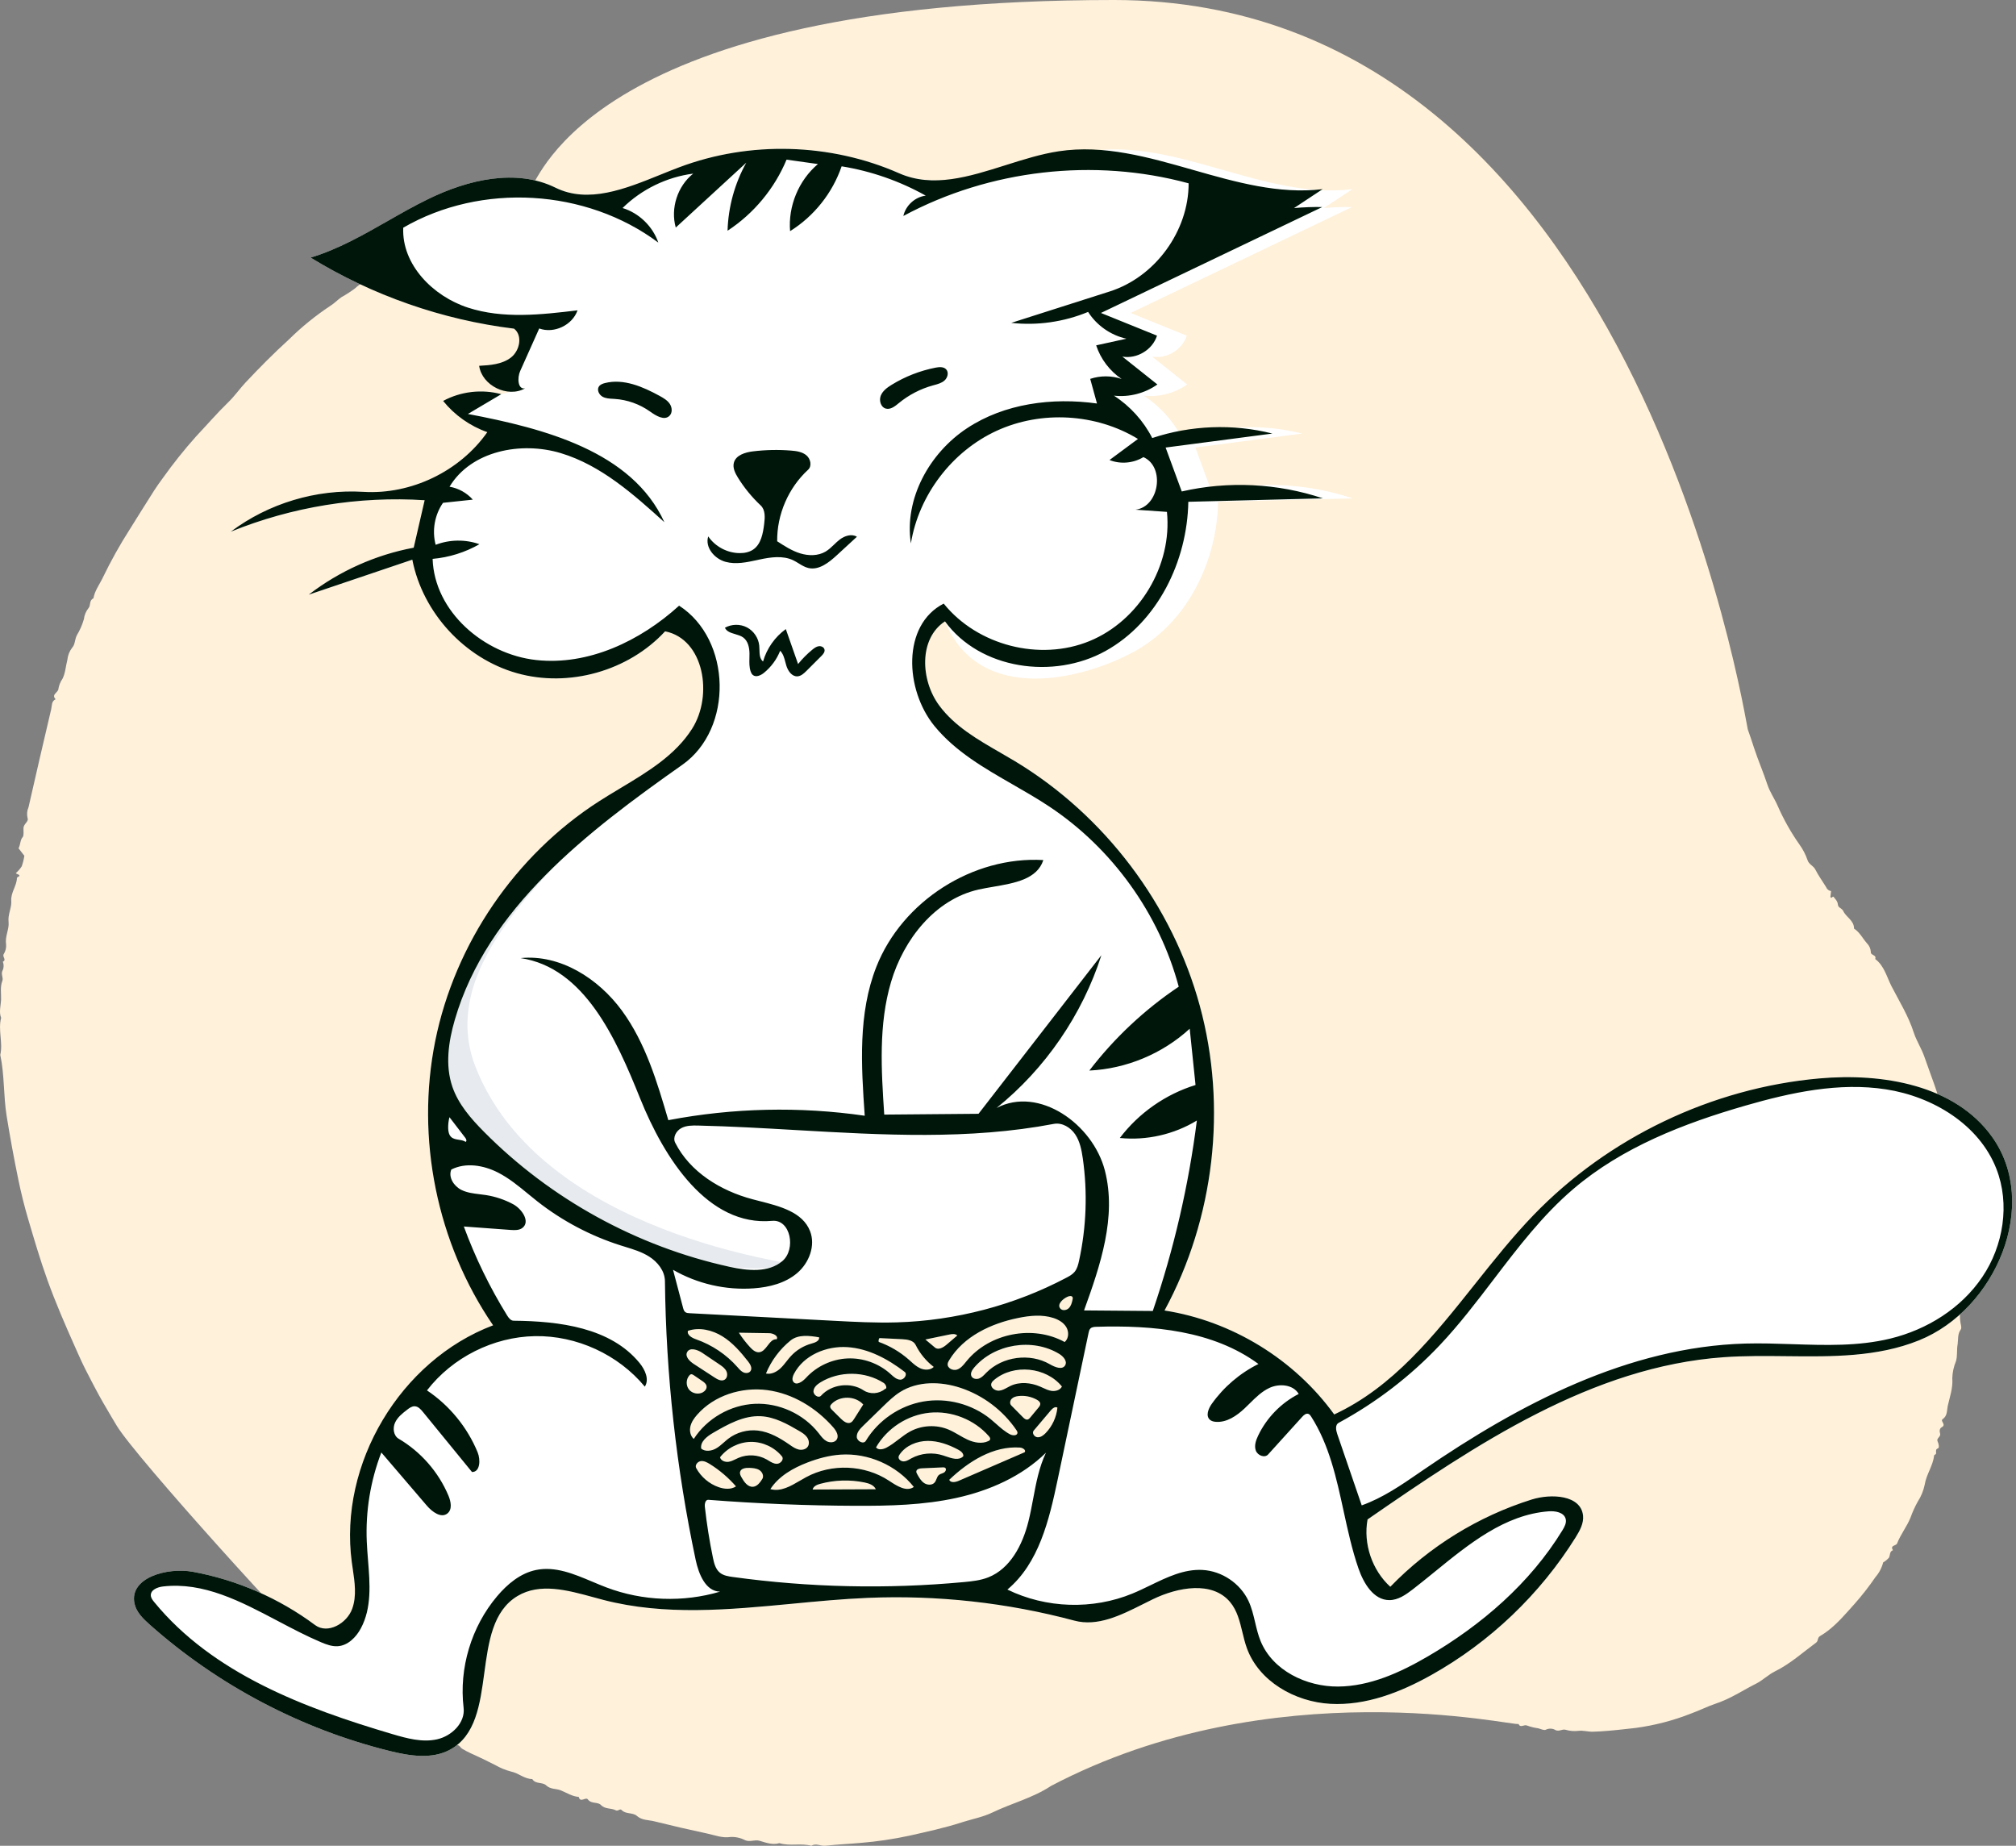
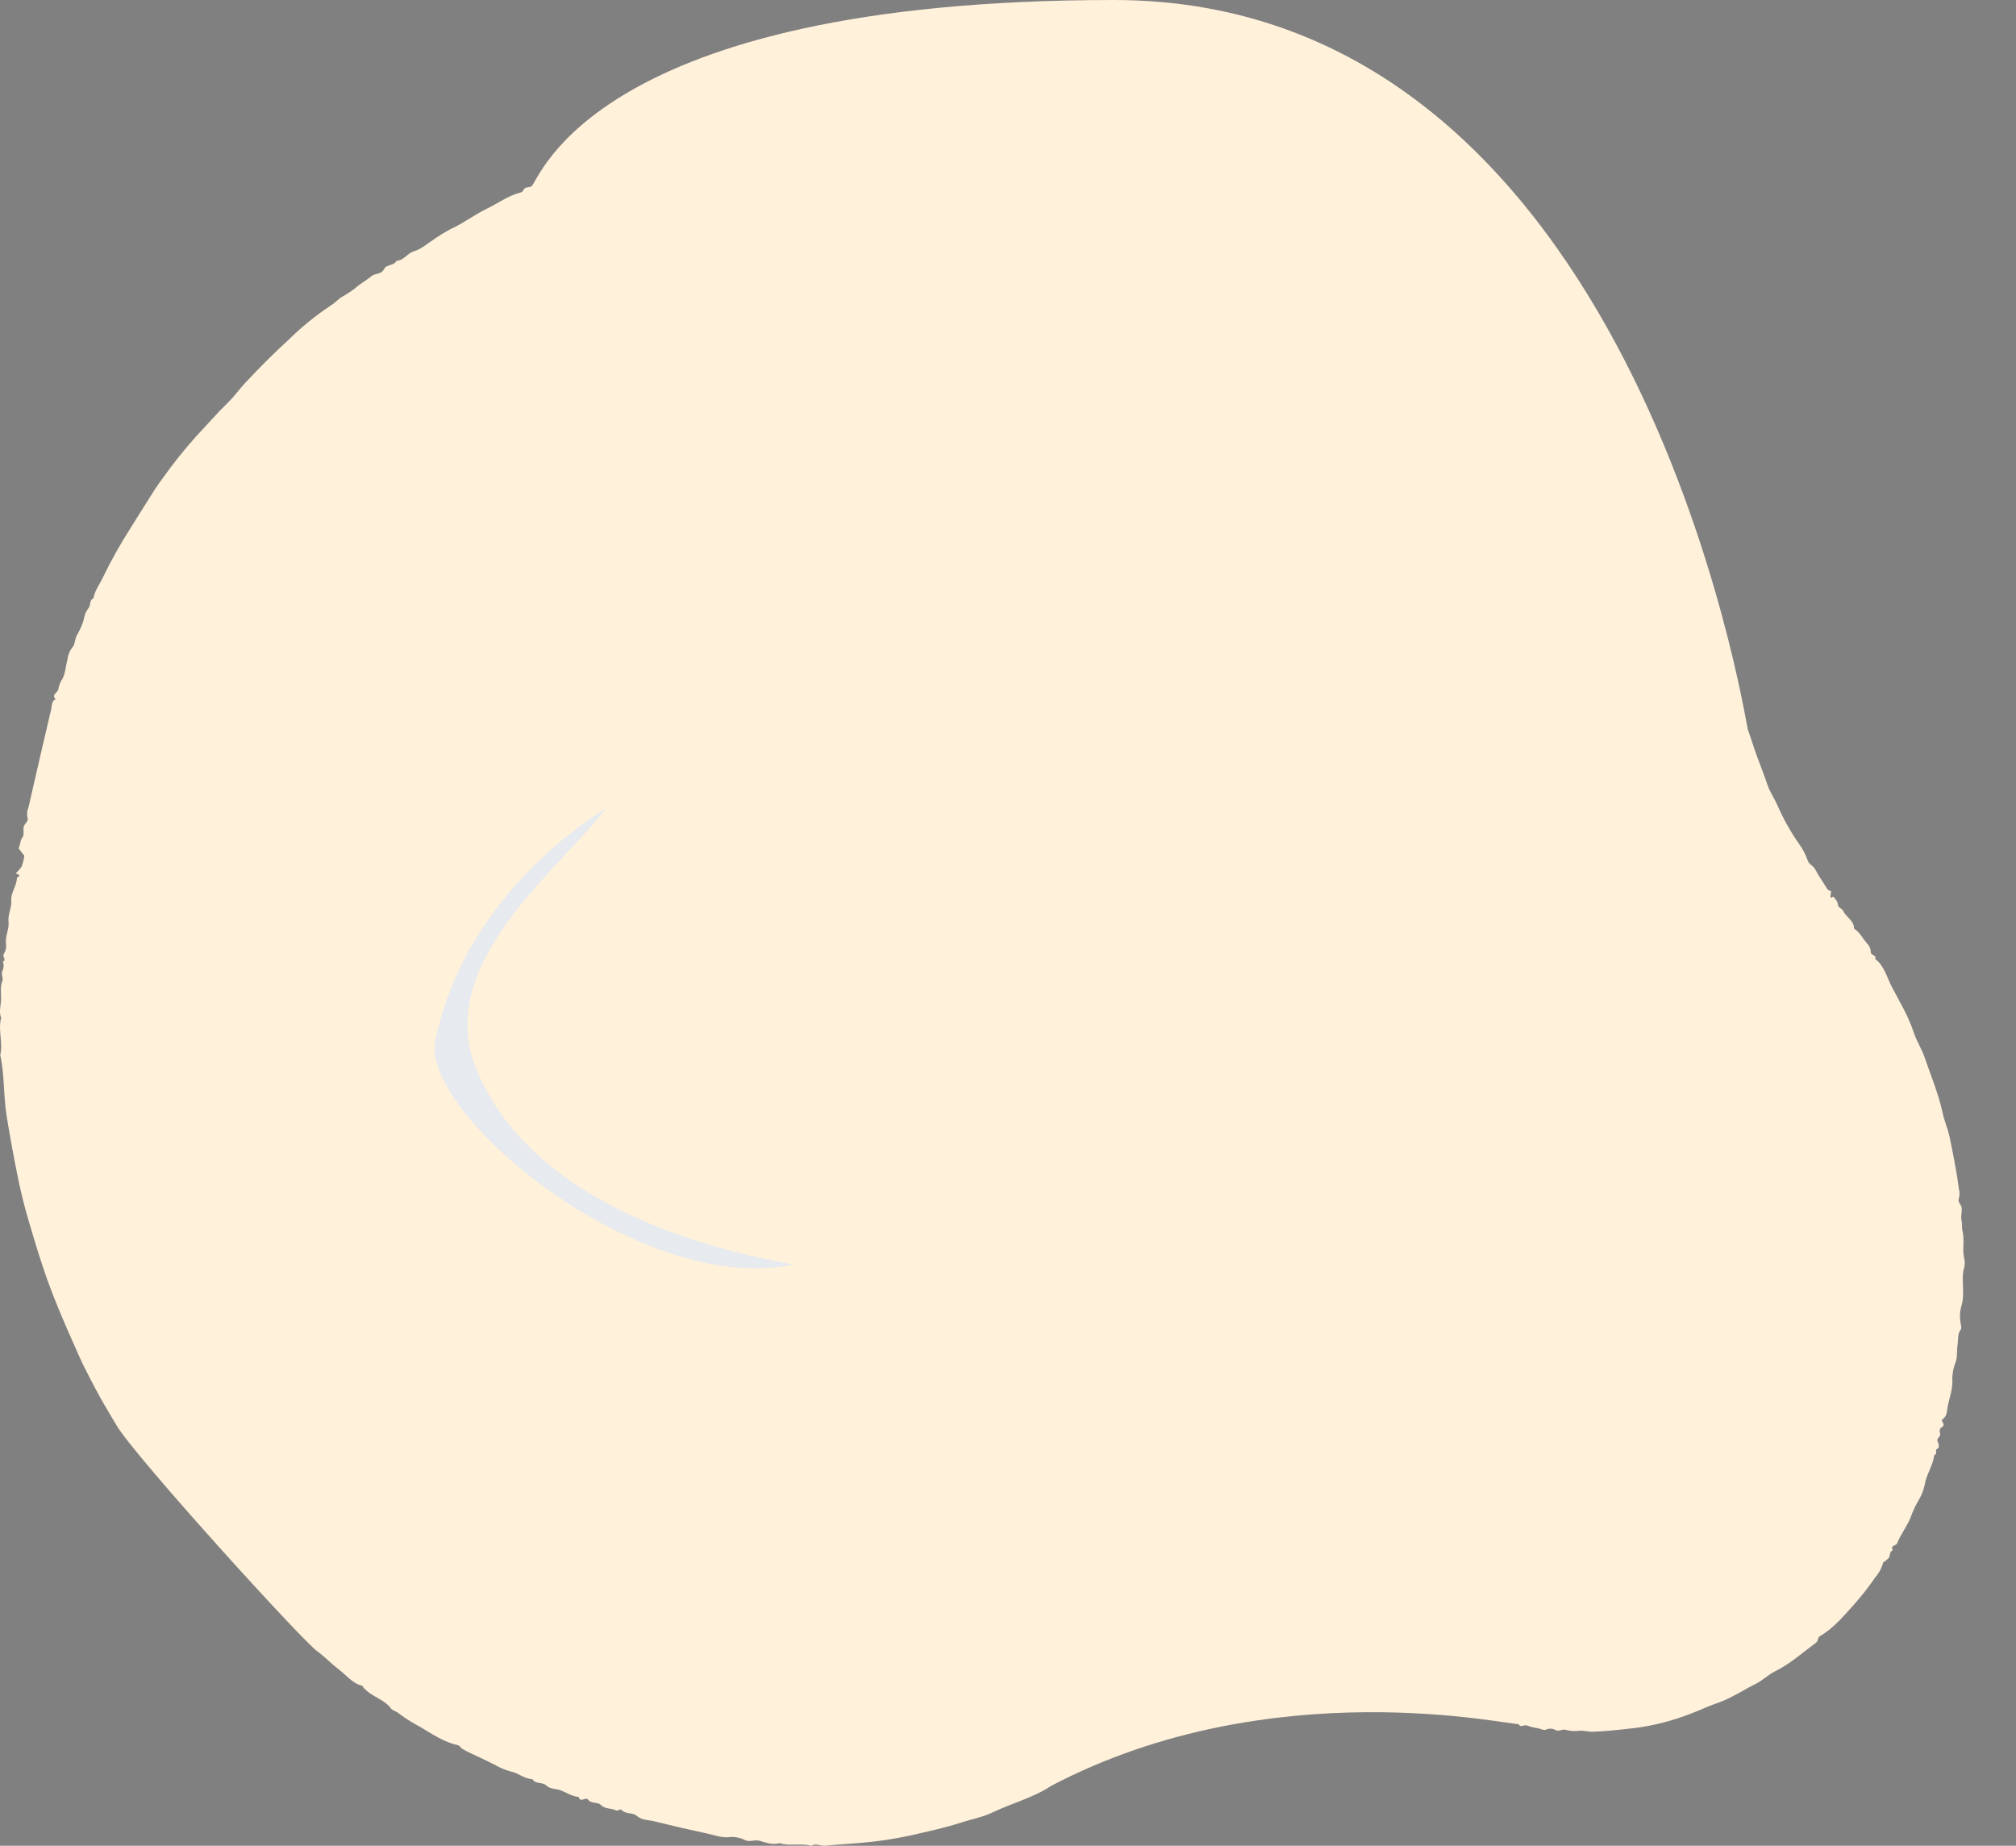
<svg xmlns="http://www.w3.org/2000/svg" width="142" height="130" viewBox="0 0 142 130" fill="none">
  <rect x="0" y="0" width="142" height="130" fill="#808080" stroke="none" />
  <path fill-rule="evenodd" clip-rule="evenodd" d="M78.453 0C115.218 0 122.958 50.951 123.108 51.37C123.263 51.802 123.409 52.247 123.55 52.678C123.837 53.555 124.206 54.398 124.493 55.269C124.668 55.8 124.991 56.24 125.207 56.742C125.626 57.7 126.14 58.614 126.741 59.471C126.988 59.81 127.183 60.185 127.318 60.583C127.413 60.887 127.728 60.969 127.863 61.237C128.083 61.672 128.376 62.07 128.629 62.487C128.687 62.634 128.819 62.738 128.976 62.76L128.926 63.175C129.018 63.324 129.049 63.122 129.145 63.158C129.265 63.32 129.437 63.463 129.454 63.71C129.47 63.941 129.74 63.963 129.833 64.165C130.035 64.603 130.599 64.827 130.591 65.402C130.996 65.656 131.196 66.093 131.502 66.436C131.659 66.594 131.755 66.802 131.773 67.023L131.776 67.074C131.773 67.293 132.197 67.244 132.083 67.543C132.732 68.03 132.9 68.826 133.243 69.484C133.792 70.542 134.425 71.563 134.798 72.721C134.985 73.3 135.347 73.848 135.549 74.435C136.002 75.753 136.546 77.043 136.84 78.415C136.962 78.982 137.21 79.523 137.326 80.091L137.46 80.749C137.659 81.735 137.848 82.724 137.974 83.723C138.038 83.949 138.038 84.188 137.974 84.413C137.866 84.67 138.153 84.834 138.176 85.091C138.205 85.397 138.083 85.686 138.171 86.01C138.219 86.189 138.171 86.476 138.226 86.683C138.407 87.357 138.178 88.052 138.375 88.721C138.406 88.98 138.378 89.243 138.295 89.489C138.159 90.313 138.408 91.155 138.16 91.96C138.044 92.356 138.021 92.774 138.095 93.18L138.125 93.337C138.147 93.453 138.162 93.566 138.105 93.644C137.879 93.953 137.937 94.317 137.892 94.656L137.883 94.712C137.818 95.09 137.885 95.487 137.771 95.872C137.615 96.25 137.527 96.652 137.512 97.06C137.57 97.752 137.337 98.373 137.194 99.015C137.123 99.336 137.182 99.718 136.829 99.957C136.649 100.078 137.073 100.314 136.816 100.492L136.786 100.51C136.597 100.617 136.605 100.789 136.659 100.994C136.707 101.183 136.378 101.313 136.473 101.505C136.567 101.698 136.609 101.978 136.499 102.013C136.224 102.103 136.504 102.402 136.273 102.459C136.251 102.471 136.235 102.493 136.231 102.519C136.152 103.241 135.687 103.835 135.572 104.557C135.484 104.988 135.316 105.399 135.076 105.768C134.878 106.125 134.709 106.497 134.572 106.881C134.313 107.527 133.872 108.066 133.623 108.709C133.555 108.883 133.104 108.825 133.334 109.182C133.071 109.275 133.151 109.547 133.045 109.717C132.928 109.846 132.793 109.955 132.643 110.043C132.546 110.425 132.36 110.78 132.1 111.077C131.646 111.741 131.15 112.376 130.615 112.978L130.174 113.472C129.584 114.131 128.975 114.776 128.197 115.23C127.998 115.347 128.089 115.568 127.924 115.688C126.971 116.392 126.093 117.19 125.008 117.724C124.554 117.947 124.165 118.344 123.701 118.577C122.822 119.018 122.005 119.567 121.065 119.911L120.898 119.97C120.298 120.169 119.709 120.471 119.101 120.69C117.852 121.181 116.548 121.52 115.218 121.699L114.397 121.79C113.668 121.871 112.937 121.945 112.2 121.965C111.852 121.975 111.517 121.864 111.198 121.904C110.887 121.943 110.571 121.918 110.271 121.829C110.033 121.763 109.832 121.967 109.577 121.858C109.38 121.735 109.137 121.716 108.925 121.806L108.884 121.825C108.762 121.896 108.524 121.766 108.339 121.724C108.07 121.687 107.805 121.621 107.549 121.529C107.351 121.437 107.098 121.732 106.96 121.419C106.709 121.613 89.677 117.566 74.03 125.785C72.756 126.629 71.265 127 69.903 127.655C69.271 127.961 68.559 128.1 67.878 128.309L67.732 128.355C66.53 128.743 65.296 129.009 64.065 129.286C62.933 129.531 61.787 129.701 60.633 129.796C59.803 129.871 58.969 129.906 58.142 129.996C57.806 130.033 57.477 129.796 57.149 129.999C56.411 129.798 55.636 130.042 54.9 129.815C54.411 129.96 53.951 129.78 53.501 129.648C53.158 129.546 52.834 129.757 52.487 129.608C52.172 129.443 51.818 129.364 51.462 129.38C50.871 129.47 50.357 129.254 49.819 129.139C48.568 128.873 47.322 128.585 46.081 128.275C45.674 128.174 45.218 128.213 44.869 127.902C44.564 127.629 44.081 127.8 43.781 127.478C43.672 127.361 43.532 127.588 43.367 127.499C43.045 127.326 42.631 127.441 42.33 127.129C42.107 126.898 41.687 127.054 41.44 126.775L41.407 126.734C41.262 126.532 40.878 127.009 40.764 126.559C40.305 126.523 39.924 126.273 39.515 126.101C39.177 125.96 38.777 126.04 38.471 125.745C38.211 125.494 37.719 125.678 37.493 125.302C36.941 125.297 36.534 124.884 36.008 124.775C35.609 124.671 35.225 124.513 34.868 124.306C34.301 124.015 33.726 123.741 33.147 123.48C32.939 123.384 32.736 123.276 32.541 123.157C32.431 123.092 32.404 122.95 32.247 122.915C31.253 122.695 30.418 122.116 29.569 121.61C29.085 121.359 28.622 121.071 28.184 120.747L28.039 120.638C27.911 120.528 27.645 120.474 27.532 120.32C27.218 119.894 26.748 119.685 26.322 119.429L26.252 119.386C26.012 119.245 25.794 119.069 25.604 118.865C25.568 118.826 25.554 118.742 25.516 118.732C24.809 118.558 24.387 117.974 23.846 117.566C23.381 117.215 22.974 116.787 22.516 116.429L22.342 116.299C21.27 115.532 9.545 102.63 8.216 100.403L7.836 99.766C7.456 99.128 7.081 98.485 6.735 97.829L6.441 97.27C6.147 96.711 5.858 96.147 5.602 95.574L5.26 94.809C4.578 93.278 3.91 91.739 3.341 90.158C2.833 88.747 2.413 87.314 1.989 85.879C1.717 84.957 1.487 84.032 1.294 83.093C0.984 81.593 0.707 80.087 0.464 78.575C0.238 77.15 0.322 75.706 0.019 74.298C0.218 73.433 -0.147 72.556 0.079 71.692C-0.088 71.266 0.059 70.823 0.075 70.403C0.091 69.969 -0.006 69.515 0.167 69.075C0.246 68.875 0.063 68.635 0.162 68.391C0.272 68.188 0.284 67.947 0.197 67.734C0.491 67.599 0.14 67.39 0.263 67.197C0.394 66.988 0.453 66.74 0.428 66.494C0.342 65.944 0.66 65.435 0.604 64.937C0.546 64.428 0.797 63.997 0.796 63.541L0.793 63.455C0.75 62.856 1.178 62.405 1.192 61.838C1.194 61.789 1.311 61.743 1.375 61.694C1.354 61.566 1.213 61.595 1.113 61.496C1.273 61.358 1.413 61.198 1.528 61.021C1.616 60.779 1.678 60.528 1.714 60.273L1.308 59.749C1.458 59.45 1.406 59.177 1.606 58.943C1.693 58.84 1.644 58.526 1.655 58.31C1.669 58.026 2.035 57.856 1.946 57.632C1.878 57.373 1.9 57.099 2.009 56.855C2.532 54.55 3.064 52.248 3.607 49.947C3.664 49.7 3.614 49.39 3.917 49.246C3.586 48.904 4.107 48.784 4.115 48.513C4.157 48.259 4.255 48.018 4.401 47.806C4.608 47.41 4.627 46.919 4.745 46.472C4.776 46.157 4.896 45.856 5.09 45.606C5.292 45.396 5.263 45.032 5.415 44.738C5.63 44.383 5.796 44.002 5.91 43.603C5.944 43.316 6.059 43.045 6.24 42.82C6.401 42.642 6.269 42.275 6.581 42.141C6.669 41.625 6.977 41.211 7.205 40.759L7.246 40.674C7.806 39.512 8.435 38.384 9.13 37.297C9.708 36.382 10.27 35.458 10.856 34.549C11.047 34.255 11.25 33.963 11.459 33.684C12.188 32.66 12.973 31.676 13.81 30.738C14.576 29.926 15.306 29.078 16.11 28.298C16.538 27.883 16.888 27.373 17.303 26.932C18.281 25.891 19.285 24.878 20.342 23.917C21.234 23.035 22.209 22.242 23.255 21.549C23.539 21.376 23.773 21.123 24.047 20.931C24.38 20.748 24.7 20.541 25.004 20.312C25.357 19.98 25.791 19.769 26.147 19.461C26.424 19.222 26.868 19.358 27.066 18.929C27.21 18.616 27.751 18.731 27.933 18.365C28.433 18.349 28.666 17.865 29.12 17.706L29.18 17.688C29.658 17.557 30.066 17.172 30.504 16.898C30.927 16.599 31.369 16.328 31.828 16.087C32.69 15.699 33.434 15.108 34.276 14.707C35.079 14.326 35.802 13.767 36.678 13.554C36.885 13.504 36.846 13.322 36.989 13.244C37.137 13.162 37.299 13.216 37.433 13.122C37.987 12.761 41.688 0 78.453 0Z" fill="#FFF1DA" />
-   <path fill-rule="evenodd" clip-rule="evenodd" d="M36.982 27.352C35.752 28.046 33.951 27.161 33.749 25.764C34.534 25.722 35.372 25.66 35.992 25.178C36.612 24.696 36.829 23.628 36.208 23.148C31.147 22.527 26.225 20.807 21.878 18.143C24.846 17.249 27.4 15.362 30.188 14.007C32.976 12.651 36.348 11.85 39.128 13.22C41.859 14.566 45.002 12.849 47.851 11.778C52.805 9.914 58.486 10.07 63.33 12.203C66.864 13.759 72.853 11.234 76.671 10.654C82.908 9.708 88.996 14.079 95.258 13.322C94.586 13.766 93.914 14.211 93.243 14.655C93.904 14.594 94.569 14.57 95.234 14.582C90.037 17.069 84.84 19.555 79.642 22.042C80.959 22.575 82.276 23.108 83.592 23.64C83.283 24.632 82.173 25.302 81.151 25.115C81.974 25.769 82.796 26.424 83.619 27.078C82.741 27.702 81.629 27.988 80.559 27.867C81.699 28.603 82.639 29.644 83.256 30.852C85.971 29.948 88.945 29.836 91.72 30.535C89.213 30.864 86.706 31.193 84.199 31.521C84.577 32.552 84.956 33.583 85.334 34.614C88.61 33.864 92.09 34.035 95.277 35.1C92.117 35.181 88.957 35.261 85.798 35.342C85.724 39.534 83.637 43.809 79.973 45.846C76.308 47.883 68.986 49.694 66.56 43.763C64.704 44.981 64.835 47.911 66.159 49.694C67.483 51.477 69.586 52.465 71.488 53.611C77.807 57.419 82.573 63.725 84.511 70.844C86.45 77.962 85.54 85.814 82.025 92.3C86.764 93.037 91.168 95.734 93.978 99.621C100.03 96.805 103.382 90.38 108.017 85.578C113.29 80.115 120.569 76.633 128.132 75.956C132.606 75.555 137.709 76.418 140.318 80.074C143.711 84.827 140.583 92.216 135.168 94.401C130.876 96.132 126.034 95.261 121.417 95.589C112.133 96.247 103.982 101.721 96.326 107.015C96.014 108.729 96.641 110.584 97.928 111.758C100.667 108.928 104.121 106.795 107.879 105.615C109.268 105.179 111.35 105.293 111.504 106.741C111.562 107.289 111.274 107.808 110.982 108.276C108.477 112.292 104.945 115.661 100.815 117.974C98.635 119.195 96.199 120.141 93.704 120.002C91.21 119.862 88.669 118.422 87.822 116.071C87.429 114.982 87.387 113.722 86.643 112.834C85.385 111.333 82.969 111.782 81.205 112.635C79.442 113.488 77.562 114.648 75.67 114.141C70.94 112.876 66.017 112.334 61.124 112.539C54.894 112.799 48.546 114.25 42.509 112.685C40.493 112.162 38.236 111.338 36.45 112.41C32.929 114.522 35.304 121.282 31.692 123.234C30.413 123.925 28.845 123.67 27.434 123.32C21.197 121.772 15.346 118.689 10.543 114.42C10.08 114.009 9.603 113.547 9.474 112.941C9.084 111.125 11.766 110.369 13.593 110.705C16.696 111.276 19.664 112.57 22.195 114.455C23.083 115.115 24.433 114.345 24.809 113.304C25.184 112.264 24.926 111.118 24.779 110.022C23.852 103.096 28.197 95.816 34.732 93.343C30.775 87.569 29.271 80.171 30.658 73.311C32.045 66.451 36.305 60.219 42.194 56.436C44.546 54.925 47.249 53.689 48.748 51.328C50.247 48.968 49.589 45.009 46.847 44.465C44.263 47.263 40.059 48.447 36.395 47.408C32.73 46.37 29.773 43.157 29.042 39.418C26.61 40.24 24.177 41.061 21.745 41.883C23.904 40.219 26.46 39.075 29.14 38.574C29.397 37.46 29.654 36.345 29.911 35.231C25.27 34.932 20.563 35.696 16.255 37.447C18.906 35.452 22.279 34.438 25.591 34.641C28.96 34.847 32.385 33.199 34.325 30.437C33.111 30.01 32.02 29.24 31.212 28.238C32.45 27.566 33.949 27.392 35.308 27.763M60.792 100.426C60.571 100.641 60.333 100.897 60.349 101.205C60.364 101.512 60.826 101.742 60.985 101.478C61.855 100.037 63.368 99.002 65.026 98.711C66.683 98.421 68.458 98.882 69.766 99.941C70.222 100.311 70.629 100.753 71.15 101.023C71.338 101.121 71.659 101.123 71.667 100.912C71.669 100.843 71.63 100.78 71.591 100.722C70.652 99.338 69.248 98.276 67.661 97.749C66.27 97.287 64.658 97.257 63.414 98.032C62.962 98.314 62.577 98.688 62.195 99.06C61.727 99.515 61.259 99.971 60.792 100.426ZM54.045 97.908C52.245 97.67 50.305 98.274 49.106 99.639C48.895 99.879 48.703 100.15 48.63 100.462C48.557 100.774 48.625 101.135 48.867 101.345C49.795 99.903 51.443 98.953 53.156 98.872C54.868 98.791 56.599 99.583 57.658 100.93C57.824 101.141 57.982 101.371 58.217 101.5C58.452 101.629 58.794 101.612 58.937 101.386C59.108 101.115 58.901 100.769 58.691 100.528C57.494 99.161 55.847 98.146 54.045 97.908ZM66.75 96.064C66.722 96.369 67.124 96.558 67.414 96.459C67.703 96.359 67.894 96.093 68.088 95.856C69.698 93.887 72.764 93.293 74.992 94.52C75.285 94.273 75.301 93.799 75.106 93.471C74.91 93.142 74.553 92.94 74.189 92.823C73.399 92.571 72.542 92.657 71.73 92.822C69.808 93.21 67.866 94.122 66.855 95.803C66.806 95.884 66.759 95.97 66.75 96.064ZM59.192 102.453C58.402 102.508 57.629 102.717 56.889 103C55.867 103.391 54.861 103.961 54.262 104.878C55.14 105.126 55.981 104.472 56.783 104.037C58.581 103.061 60.913 103.162 62.62 104.289C63.156 104.643 63.844 105.1 64.367 104.727C63.145 103.195 61.147 102.317 59.192 102.453ZM62.438 101.959C63.037 101.647 63.516 101.14 64.111 100.818C64.929 100.375 65.949 100.324 66.808 100.683C67.274 100.878 67.687 101.182 68.147 101.393C68.606 101.603 69.153 101.712 69.611 101.498C69.662 101.474 69.715 101.443 69.736 101.391C69.771 101.307 69.709 101.216 69.649 101.148C68.625 99.978 67.019 99.345 65.472 99.499C63.925 99.654 62.477 100.592 61.704 101.941C61.865 102.153 62.201 102.082 62.438 101.959ZM50.436 102.015C50.758 101.832 51.009 101.55 51.302 101.326C51.889 100.878 52.654 100.671 53.388 100.756C54.205 100.851 54.943 101.284 55.619 101.753C55.817 101.891 56.018 102.035 56.253 102.09C56.487 102.144 56.767 102.085 56.899 101.884C57.031 101.685 56.978 101.408 56.837 101.216C56.697 101.024 56.486 100.897 56.281 100.777C55.445 100.286 54.562 99.796 53.594 99.746C52.385 99.684 51.26 100.315 50.214 100.925C49.79 101.172 49.303 101.547 49.393 102.03C49.683 102.259 50.115 102.197 50.436 102.015ZM55.884 97.326C56.102 97.609 56.53 97.306 56.771 97.043C57.513 96.231 58.584 95.729 59.682 95.676C60.781 95.623 61.894 96.021 62.711 96.757C62.917 96.943 63.135 97.162 63.412 97.17C63.689 97.178 63.939 96.79 63.719 96.621C62.541 95.717 61.171 94.977 59.689 94.88C58.208 94.782 56.61 95.447 55.924 96.764C55.832 96.94 55.762 97.169 55.884 97.326ZM68.986 97.079C69.181 96.996 69.325 96.828 69.474 96.677C70.615 95.53 72.546 95.274 73.946 96.084C74.296 96.286 74.823 96.509 75.026 96.16C75.196 95.868 74.893 95.529 74.605 95.354C72.722 94.212 70.038 94.647 68.612 96.325C68.467 96.496 68.327 96.731 68.427 96.931C68.522 97.121 68.79 97.161 68.986 97.079ZM70.027 97.186C69.946 97.254 69.865 97.33 69.831 97.43C69.736 97.708 70.075 97.969 70.368 97.946C70.662 97.923 70.912 97.734 71.178 97.608C71.828 97.302 72.608 97.375 73.268 97.66C73.529 97.772 73.781 97.918 74.062 97.96C74.343 98.002 74.671 97.909 74.799 97.655C73.682 96.27 71.392 96.045 70.027 97.186ZM52.359 96.655C52.526 96.733 52.754 96.718 52.861 96.568C53.007 96.365 52.85 96.087 52.696 95.891C52.171 95.224 51.607 94.567 50.886 94.12C50.165 93.673 49.258 93.458 48.455 93.732C48.373 94.028 48.742 94.23 49.033 94.331C50.151 94.721 51.166 95.403 51.949 96.291C52.071 96.429 52.193 96.577 52.359 96.655ZM62.241 97.399C60.921 96.557 59.12 96.543 57.787 97.362C57.555 97.505 57.317 97.705 57.299 97.977C57.281 98.248 57.65 98.5 57.832 98.299C58.569 97.487 59.915 97.318 60.829 97.923C61.278 98.221 61.922 98.18 62.33 97.829C62.523 97.809 62.404 97.503 62.241 97.399ZM71.841 101.953C69.966 101.826 68.221 102.929 66.86 104.225C66.959 104.454 67.297 104.394 67.526 104.295C69.076 103.624 70.626 102.953 72.176 102.282C72.292 102.128 72.034 101.966 71.841 101.953ZM53.995 102.788C54.226 102.919 54.452 103.096 54.717 103.097C54.982 103.097 55.245 102.778 55.076 102.573C54.547 101.927 53.715 101.541 52.88 101.554C52.045 101.567 51.225 101.978 50.716 102.639C50.779 102.88 51.073 102.99 51.319 102.955C51.564 102.919 51.781 102.78 52.009 102.681C52.639 102.408 53.397 102.449 53.995 102.788ZM63.293 102.612C63.272 102.796 63.481 102.937 63.667 102.927C63.852 102.917 64.016 102.809 64.178 102.719C64.861 102.343 65.702 102.266 66.442 102.511C66.917 102.669 67.508 102.926 67.851 102.562C67.881 102.354 67.672 102.197 67.487 102.099C66.822 101.745 66.09 101.478 65.337 101.485C64.584 101.492 63.807 101.808 63.377 102.426C63.338 102.482 63.301 102.543 63.293 102.612ZM61.894 94.51C62.669 94.787 63.391 95.213 64.009 95.756C64.264 95.98 64.508 96.228 64.817 96.368C65.127 96.508 65.528 96.511 65.77 96.274C65.234 95.863 64.794 95.328 64.494 94.723C64.333 94.398 63.902 94.338 63.539 94.32C63.008 94.294 62.477 94.268 61.946 94.242C61.89 94.318 61.87 94.419 61.894 94.51ZM54.97 96.374C55.244 96.118 55.446 95.795 55.7 95.519C56.092 95.09 56.609 94.776 57.171 94.626C57.414 94.561 57.733 94.437 57.696 94.189C57.009 94.07 56.225 93.974 55.684 94.412C54.925 95.027 54.324 95.834 53.952 96.737C54.318 96.817 54.696 96.63 54.97 96.374ZM48.865 96.063C49.358 96.384 49.85 96.704 50.342 97.025C50.55 97.161 50.816 97.3 51.032 97.177C51.233 97.063 51.264 96.769 51.159 96.563C51.054 96.357 50.855 96.219 50.664 96.091C50.263 95.821 49.862 95.551 49.462 95.281C49.126 95.055 48.579 94.875 48.397 95.236C48.239 95.547 48.573 95.873 48.865 96.063ZM59.228 99.918C59.417 100.105 59.68 100.307 59.92 100.192C60.029 100.14 60.099 100.033 60.164 99.93C60.377 99.593 60.59 99.256 60.804 98.919C60.245 98.298 59.149 98.281 58.571 98.885C58.527 98.931 58.484 98.985 58.476 99.048C58.463 99.149 58.541 99.236 58.614 99.308C58.819 99.511 59.023 99.715 59.228 99.918ZM50.615 104.74C51.016 104.881 51.488 104.922 51.841 104.687C51.309 104.076 50.687 103.544 49.999 103.115C49.804 102.994 49.585 102.876 49.357 102.909C49.13 102.941 48.928 103.2 49.039 103.401C49.377 104.02 49.95 104.507 50.615 104.74ZM72.575 99.827C72.764 99.599 72.954 99.37 73.143 99.142C73.208 99.063 73.277 98.974 73.273 98.872C73.268 98.742 73.149 98.649 73.036 98.586C72.643 98.365 72.179 98.272 71.731 98.326C71.56 98.347 71.381 98.393 71.261 98.517C71.141 98.64 71.106 98.86 71.227 98.982C71.501 99.26 71.776 99.539 72.051 99.817C72.14 99.908 72.254 100.006 72.379 99.979C72.461 99.961 72.522 99.892 72.575 99.827ZM52.837 94.889C53.007 95.072 53.22 95.259 53.469 95.239C54.001 95.195 54.173 94.275 54.705 94.326C54.848 94.09 54.458 93.901 54.183 93.897C53.47 93.886 52.757 93.875 52.044 93.863C52.277 94.228 52.543 94.572 52.837 94.889ZM57.24 104.909C58.723 104.903 60.206 104.896 61.689 104.89C61.559 104.597 61.211 104.477 60.897 104.412C59.868 104.199 58.789 104.232 57.775 104.507C57.548 104.568 57.288 104.679 57.24 104.909ZM66.396 103.349C65.906 103.371 65.415 103.393 64.924 103.415C64.766 103.422 64.563 103.468 64.543 103.626C64.534 103.696 64.57 103.763 64.604 103.825C64.734 104.061 64.872 104.306 65.096 104.454C65.32 104.603 65.658 104.617 65.832 104.413C65.966 104.256 65.977 104.011 66.136 103.88C66.239 103.796 66.382 103.78 66.495 103.711C66.609 103.642 66.681 103.463 66.576 103.383C66.526 103.345 66.458 103.346 66.396 103.349ZM53.692 104.169C53.823 103.965 53.699 103.675 53.495 103.544C53.291 103.412 53.035 103.396 52.793 103.384C52.525 103.371 52.172 103.42 52.124 103.684C52.101 103.81 52.165 103.934 52.227 104.045C52.409 104.374 52.676 104.75 53.05 104.713C53.339 104.684 53.535 104.414 53.692 104.169ZM73.074 101.227C73.294 101.245 73.491 101.096 73.646 100.938C74.117 100.456 74.416 99.81 74.48 99.139C74.324 99.04 74.133 99.194 74.014 99.335C73.612 99.81 73.211 100.284 72.81 100.759C72.668 100.927 72.853 101.209 73.074 101.227ZM48.531 97.866C48.755 98.146 49.186 98.234 49.501 98.064C49.663 97.976 49.799 97.803 49.767 97.622C49.739 97.461 49.592 97.352 49.457 97.26C49.262 97.127 49.067 96.994 48.872 96.861C48.812 96.821 48.744 96.778 48.673 96.793C48.624 96.803 48.585 96.838 48.553 96.876C48.317 97.146 48.307 97.586 48.531 97.866ZM65.858 94.911C66.092 95.108 66.439 94.904 66.672 94.706C66.924 94.49 67.177 94.275 67.429 94.059C67.286 93.922 67.058 93.953 66.865 93.993C66.303 94.109 65.741 94.225 65.179 94.342C65.406 94.531 65.632 94.721 65.858 94.911ZM74.679 92.155C74.821 92.332 75.118 92.294 75.281 92.136C75.443 91.979 75.502 91.747 75.549 91.525C75.56 91.472 75.571 91.415 75.548 91.365C75.492 91.24 75.305 91.278 75.18 91.336C74.843 91.493 74.447 91.866 74.679 92.155Z" fill="white" />
  <path fill-rule="evenodd" clip-rule="evenodd" d="M30.659 73.311C32.046 66.451 36.788 60.708 42.677 56.925C39.7 61.006 30.563 67.699 33.5 75.156C38.194 87.075 56.455 88.95 55.82 89.079C45.019 91.281 29.626 78.419 30.659 73.311Z" fill="#E7EAEE" />
-   <path fill-rule="evenodd" clip-rule="evenodd" d="M65.206 13.779C64.455 13.87 63.792 14.472 63.63 15.211C69.713 11.941 77.059 11.1 83.723 12.912C83.728 16.272 81.371 19.505 78.169 20.526L71.228 22.74C73.059 22.944 74.941 22.675 76.642 21.968C77.246 22.92 78.242 23.616 79.344 23.855L77.21 24.323C77.525 25.282 78.167 26.13 79.005 26.692C78.294 26.448 77.503 26.446 76.791 26.685L77.268 28.419C74.122 27.983 70.761 28.411 68.111 30.163C65.461 31.914 63.681 35.133 64.159 38.273C64.718 34.859 67.057 31.787 70.2 30.341C73.343 28.896 77.198 29.118 80.154 30.915L78.149 32.4C78.919 32.707 79.831 32.628 80.538 32.195C82.082 32.878 81.654 35.702 79.978 35.898L82.195 36.052C82.58 39.822 80.25 43.711 76.745 45.151C73.239 46.591 68.849 45.464 66.471 42.512C63.52 44.019 63.727 48.586 65.83 51.147C67.298 52.934 69.32 54.095 71.346 55.258C72.221 55.761 73.098 56.265 73.931 56.82C78.354 59.766 81.651 64.36 83.026 69.494C80.624 71.102 78.488 73.106 76.729 75.4C79.331 75.278 81.88 74.216 83.799 72.454L84.209 76.418C82.102 77.067 80.209 78.392 78.877 80.149C80.755 80.34 82.691 79.901 84.303 78.919C83.726 83.481 82.684 87.983 81.198 92.334L76.356 92.294C77.504 89.119 78.668 85.703 77.822 82.434C76.975 79.165 73.179 76.467 70.19 78.039C73.627 75.269 76.23 71.477 77.579 67.274L68.924 78.445L62.283 78.502C62.074 75.373 61.873 72.165 62.763 69.158C63.652 66.151 65.873 63.336 68.933 62.65C69.265 62.575 69.619 62.515 69.977 62.454C71.473 62.197 73.05 61.927 73.489 60.575C68.528 60.287 63.555 63.463 61.731 68.085C60.431 71.378 60.66 75.049 60.909 78.582C56.323 77.92 51.627 78.026 47.075 78.895C46.285 76.201 45.466 73.448 43.808 71.182C42.151 68.917 39.46 67.199 36.667 67.479C41.165 68.147 43.393 73.145 45.089 77.364C46.785 81.584 49.864 86.403 54.392 85.985C55.682 85.866 56.092 87.985 55.104 88.822C54.116 89.658 52.647 89.499 51.382 89.222C44.865 87.796 38.781 84.45 34.087 79.71C33.172 78.787 32.289 77.777 31.866 76.549C31.345 75.034 31.588 73.36 32.036 71.821C34.325 63.961 41.37 58.575 48.065 53.862C51.666 51.327 51.537 45.044 47.834 42.658C45.093 45.149 41.438 46.891 37.757 46.485C34.075 46.078 30.591 43.064 30.472 39.362C31.629 39.26 32.762 38.905 33.77 38.329C32.781 37.978 31.666 37.993 30.686 38.371C30.42 37.373 30.614 36.262 31.204 35.414L33.303 35.19C32.881 34.713 32.292 34.386 31.664 34.28C33.179 31.756 36.695 31.065 39.513 31.918C42.33 32.771 44.612 34.803 46.795 36.778C44.519 31.787 38.346 30.179 32.957 29.156L35.308 27.763C33.949 27.392 32.45 27.566 31.212 28.238C32.02 29.24 33.111 30.01 34.325 30.437C32.385 33.199 28.96 34.847 25.591 34.641C22.279 34.438 18.906 35.452 16.255 37.447C20.563 35.696 25.27 34.932 29.911 35.231L29.14 38.574C26.46 39.075 23.904 40.219 21.745 41.883L29.042 39.418C29.773 43.157 32.73 46.37 36.395 47.408C40.059 48.447 44.263 47.263 46.847 44.465C49.589 45.009 50.247 48.968 48.748 51.328C47.561 53.197 45.619 54.361 43.694 55.515L43.694 55.515L43.694 55.515L43.694 55.515L43.694 55.515L43.694 55.515C43.188 55.819 42.683 56.121 42.194 56.436C36.305 60.219 32.045 66.451 30.658 73.311C29.271 80.171 30.775 87.569 34.732 93.343C28.197 95.816 23.852 103.096 24.779 110.022C24.8 110.18 24.824 110.34 24.848 110.5L24.848 110.5C24.987 111.447 25.13 112.414 24.809 113.304C24.433 114.345 23.083 115.115 22.195 114.455C19.664 112.57 16.696 111.276 13.593 110.705C11.766 110.369 9.084 111.125 9.474 112.941C9.603 113.547 10.08 114.009 10.543 114.42C15.346 118.689 21.197 121.772 27.434 123.32C28.845 123.67 30.413 123.925 31.692 123.234C33.514 122.25 33.812 120.043 34.113 117.825C34.408 115.646 34.705 113.457 36.45 112.41C38.026 111.464 39.968 111.994 41.788 112.491C42.031 112.558 42.272 112.623 42.509 112.685C46.837 113.807 51.326 113.379 55.816 112.951C57.588 112.781 59.361 112.612 61.124 112.539C66.017 112.334 70.94 112.876 75.67 114.141C77.317 114.582 78.956 113.76 80.516 112.977L80.516 112.977C80.748 112.861 80.978 112.745 81.205 112.635C82.969 111.782 85.385 111.333 86.643 112.834C87.141 113.428 87.324 114.189 87.509 114.953L87.509 114.953L87.509 114.953L87.509 114.953L87.509 114.954L87.509 114.954L87.509 114.954L87.509 114.954L87.509 114.954L87.509 114.954L87.509 114.954L87.509 114.954L87.509 114.954L87.509 114.954L87.509 114.954L87.509 114.955L87.509 114.955L87.509 114.955L87.509 114.955L87.509 114.955L87.51 114.955L87.51 114.955L87.51 114.955L87.51 114.955L87.51 114.955L87.51 114.955L87.51 114.956L87.51 114.956L87.51 114.956L87.51 114.956L87.51 114.956L87.51 114.956L87.51 114.956L87.51 114.956L87.51 114.956C87.601 115.334 87.692 115.712 87.822 116.071C88.669 118.422 91.21 119.862 93.704 120.002C96.199 120.141 98.635 119.195 100.815 117.974C104.945 115.661 108.477 112.292 110.982 108.276C111.274 107.808 111.562 107.289 111.504 106.741C111.35 105.293 109.268 105.179 107.879 105.615C104.121 106.795 100.667 108.928 97.928 111.758C96.641 110.584 96.014 108.729 96.326 107.015C103.982 101.721 112.133 96.247 121.417 95.589C122.872 95.486 124.349 95.501 125.825 95.517H125.825H125.825H125.825H125.825H125.825H125.825H125.825H125.825H125.825H125.825H125.826H125.826H125.826H125.826H125.826H125.826H125.826H125.826H125.826H125.826H125.826H125.826H125.826H125.826H125.826H125.827H125.827H125.827H125.827H125.827H125.827H125.827H125.827H125.827C129.033 95.552 132.229 95.587 135.168 94.401C140.583 92.216 143.711 84.827 140.318 80.074C137.709 76.418 132.606 75.555 128.132 75.956C120.569 76.633 113.29 80.115 108.017 85.578C106.552 87.096 105.215 88.776 103.881 90.453C100.993 94.081 98.117 97.695 93.978 99.621C91.168 95.734 86.764 93.037 82.025 92.3C85.54 85.814 86.45 77.962 84.511 70.844C82.573 63.725 77.807 57.419 71.488 53.611C71.144 53.403 70.793 53.201 70.441 52.998C68.85 52.081 67.243 51.155 66.159 49.694C64.835 47.911 64.704 44.981 66.56 43.763C69.03 47.151 74.211 47.883 77.876 45.846C81.54 43.809 83.627 39.534 83.701 35.342L93.18 35.1C89.993 34.035 86.513 33.864 83.238 34.614L82.102 31.521L89.623 30.535C86.848 29.836 83.874 29.948 81.16 30.852C80.543 29.644 79.602 28.603 78.462 27.867C79.532 27.988 80.644 27.702 81.522 27.078L79.054 25.115C80.076 25.302 81.186 24.632 81.495 23.64L77.546 22.042L93.137 14.582C92.473 14.57 91.808 14.594 91.146 14.655L93.161 13.322C90.084 13.694 87.049 12.828 84.018 11.963C80.88 11.067 77.746 10.173 74.574 10.654C73.328 10.843 72.074 11.24 70.827 11.634C68.254 12.448 65.711 13.252 63.33 12.203C58.486 10.07 52.805 9.914 47.851 11.778C47.413 11.942 46.968 12.122 46.518 12.304L46.518 12.304L46.518 12.304C44.045 13.305 41.439 14.359 39.128 13.22C36.348 11.85 32.976 12.651 30.188 14.007C29.209 14.482 28.259 15.024 27.31 15.565L27.31 15.565C25.556 16.564 23.804 17.563 21.878 18.143C26.225 20.807 31.147 22.527 36.208 23.148C36.829 23.628 36.612 24.696 35.992 25.178C35.372 25.66 34.534 25.722 33.749 25.764C33.951 27.161 35.752 28.046 36.982 27.352C36.465 27.448 36.426 26.609 36.641 26.129L37.981 23.135C39.021 23.517 40.316 22.904 40.68 21.857C38.104 22.167 35.43 22.469 32.962 21.667C30.493 20.865 28.288 18.629 28.403 16.036C33.9 12.851 41.28 13.283 46.369 17.086C45.976 15.939 45.01 15.005 43.851 14.651C45.189 13.333 46.966 12.468 48.828 12.228C47.722 13.104 47.215 14.669 47.598 16.027L52.566 11.457C51.751 12.918 51.294 14.578 51.247 16.25C53.09 15.046 54.558 13.277 55.402 11.244L57.612 11.554C56.259 12.697 55.505 14.514 55.651 16.279C57.335 15.232 58.641 13.59 59.281 11.714C61.356 12.049 63.372 12.752 65.206 13.779ZM126.256 94.671H126.256H126.255H126.255H126.255H126.255H126.255H126.255H126.255H126.255H126.255H126.254H126.254H126.254H126.254H126.254H126.254H126.254H126.254H126.254H126.253H126.253H126.253H126.253H126.253H126.253H126.253H126.253H126.252H126.252H126.252H126.252H126.252H126.252H126.252C125.142 94.634 124.031 94.597 122.927 94.628C114.699 94.862 107.05 98.87 100.261 103.524C100.167 103.589 100.072 103.654 99.977 103.719L99.975 103.721C98.687 104.607 97.386 105.501 95.915 106.024L94.188 100.989C94.095 100.719 94.038 100.347 94.289 100.212C96.931 98.783 99.343 96.931 101.406 94.748C102.78 93.294 103.999 91.695 105.217 90.099C106.941 87.838 108.662 85.581 110.818 83.742C114.26 80.804 118.593 79.123 122.941 77.869C126.158 76.941 129.53 76.213 132.84 76.723C136.15 77.232 139.408 79.208 140.622 82.329C141.586 84.808 141.114 87.732 139.629 89.938C138.144 92.145 135.733 93.647 133.149 94.277C130.901 94.824 128.58 94.748 126.256 94.671ZM31.586 105.337C31.76 105.751 31.869 106.303 31.522 106.588C31.075 106.954 30.44 106.482 30.064 106.043L26.86 102.299C26.093 104.293 25.741 106.445 25.834 108.579C25.852 109.008 25.887 109.443 25.922 109.879C26.056 111.546 26.192 113.235 25.42 114.681C25.081 115.315 24.505 115.897 23.787 115.944C23.381 115.97 22.985 115.821 22.609 115.663C21.581 115.228 20.567 114.693 19.554 114.159C16.946 112.783 14.339 111.408 11.483 111.736C11.093 111.781 10.608 111.973 10.623 112.366C10.63 112.541 10.744 112.692 10.856 112.828C14.974 117.857 21.413 120.296 27.646 122.137C28.666 122.438 29.74 122.731 30.778 122.503C31.816 122.274 32.78 121.338 32.655 120.282C32.323 117.49 33.198 114.574 35.013 112.426C35.737 111.568 36.653 110.804 37.753 110.576C39.103 110.296 40.423 110.852 41.722 111.4L41.722 111.4L41.723 111.4L41.723 111.4L41.723 111.4L41.723 111.4L41.723 111.4L41.724 111.4C42.057 111.541 42.389 111.681 42.72 111.806C45.261 112.767 48.116 112.871 50.721 112.1C49.703 112.086 49.214 110.866 49.002 109.87C47.635 103.416 46.909 96.828 46.836 90.231C46.828 89.514 46.325 88.88 45.718 88.498C45.205 88.174 44.619 87.994 44.036 87.815C43.931 87.782 43.825 87.75 43.72 87.717C41.599 87.045 39.601 85.989 37.851 84.615C37.631 84.442 37.413 84.263 37.196 84.085L37.196 84.085L37.196 84.085C36.526 83.534 35.856 82.983 35.087 82.589C34.069 82.066 32.809 81.853 31.788 82.371C31.561 82.914 31.972 83.544 32.499 83.806C32.898 84.004 33.345 84.058 33.791 84.112L33.791 84.112L33.791 84.112C33.934 84.129 34.077 84.146 34.218 84.168C34.888 84.272 35.541 84.491 36.139 84.811C36.768 85.148 37.363 86.037 36.803 86.478C36.573 86.659 36.251 86.646 35.96 86.625L32.67 86.383C33.472 88.565 34.494 90.666 35.717 92.643C35.827 92.82 35.973 93.018 36.182 93.02C39.405 93.049 43.004 93.5 45.046 95.993C45.433 96.466 45.751 97.149 45.419 97.662C43.547 95.401 40.618 94.055 37.683 94.105C34.748 94.156 31.868 95.603 30.075 97.927C31.658 98.986 32.916 100.523 33.641 102.284C33.86 102.816 33.82 103.686 33.245 103.674L29.791 99.445C29.637 99.257 29.452 99.051 29.208 99.044C29.012 99.038 28.84 99.163 28.685 99.282C28.349 99.54 28 99.814 27.825 100.2C27.65 100.585 27.715 101.116 28.08 101.331C29.637 102.245 30.886 103.673 31.586 105.337ZM70.957 111.954C73.174 110.104 73.898 107.058 74.493 104.232L76.675 93.877C76.699 93.766 76.725 93.649 76.805 93.569C76.91 93.463 77.075 93.451 77.224 93.447C81.202 93.326 85.437 93.705 88.641 96.066C87.334 96.714 86.191 97.691 85.347 98.882C85.111 99.216 84.913 99.718 85.218 99.992C85.332 100.094 85.491 100.131 85.644 100.141C86.408 100.196 87.106 99.719 87.664 99.195C87.784 99.082 87.902 98.965 88.021 98.848L88.021 98.848L88.021 98.848C88.451 98.422 88.883 97.994 89.429 97.744C90.126 97.426 91.093 97.515 91.477 98.177C90.235 98.81 89.212 99.862 88.615 101.121C88.459 101.449 88.331 101.827 88.457 102.168C88.582 102.508 89.078 102.707 89.322 102.439L91.721 99.79C91.837 99.662 91.998 99.522 92.16 99.581C92.248 99.613 92.305 99.696 92.355 99.774C93.627 101.769 94.132 104.092 94.639 106.425C94.937 107.791 95.234 109.16 95.687 110.47C96.05 111.518 96.751 112.697 97.861 112.697C98.474 112.698 99.017 112.32 99.502 111.946C100.021 111.545 100.537 111.125 101.056 110.703L101.056 110.703C103.496 108.717 105.991 106.687 109.064 106.444C109.548 106.405 110.169 106.512 110.283 106.985C110.349 107.259 110.201 107.535 110.054 107.776C107.77 111.514 104.345 114.461 100.561 116.668C98.623 117.797 96.498 118.767 94.256 118.785C92.013 118.802 89.638 117.655 88.791 115.579C88.618 115.155 88.512 114.708 88.406 114.261C88.284 113.745 88.162 113.228 87.937 112.75C87.355 111.516 86.066 110.648 84.705 110.573C83.408 110.501 82.216 111.078 81.026 111.655L81.026 111.655L81.026 111.655L81.026 111.655L81.026 111.655L81.026 111.655L81.026 111.655L81.026 111.655L81.025 111.655L81.025 111.655L81.025 111.655L81.025 111.655L81.025 111.655L81.025 111.655L81.025 111.655L81.025 111.655L81.025 111.655L81.025 111.655L81.024 111.656L81.024 111.656L81.024 111.656L81.024 111.656L81.024 111.656L81.024 111.656L81.024 111.656L81.023 111.656L81.023 111.656L81.023 111.656L81.023 111.656L81.023 111.656L81.023 111.656L81.023 111.656L81.023 111.656C80.606 111.858 80.19 112.06 79.769 112.233C76.969 113.388 73.678 113.284 70.957 111.954ZM56.153 89.661C55.318 90.374 54.195 90.658 53.101 90.738C51.129 90.883 49.117 90.421 47.405 89.432L48.111 92.105C48.142 92.22 48.178 92.344 48.274 92.415C48.357 92.477 48.467 92.484 48.57 92.49L58.718 93.023C60.197 93.101 61.678 93.179 63.159 93.136C67.313 93.016 71.436 91.931 75.111 89.992C75.323 89.88 75.539 89.761 75.691 89.577C75.873 89.356 75.945 89.068 76.006 88.789C76.521 86.428 76.61 83.974 76.268 81.582C76.183 80.995 76.066 80.392 75.736 79.899C75.406 79.406 74.812 79.046 74.229 79.156C68.257 80.294 62.16 79.942 56.065 79.591L56.065 79.591C53.767 79.459 51.47 79.326 49.179 79.274C48.77 79.264 48.34 79.262 47.981 79.458C47.622 79.654 47.374 80.118 47.559 80.483C48.603 82.55 50.761 83.868 52.999 84.463C53.159 84.506 53.322 84.547 53.487 84.589L53.487 84.589L53.489 84.59L53.49 84.59L53.491 84.59C54.938 84.959 56.533 85.364 57.058 86.711C57.457 87.734 56.988 88.949 56.153 89.661ZM72.434 107.176C72.025 108.801 71.164 110.487 69.603 111.097C69.057 111.31 68.465 111.374 67.881 111.428C62.468 111.932 56.997 111.81 51.612 111.067C51.291 111.023 50.953 110.969 50.703 110.763C50.399 110.512 50.295 110.098 50.216 109.712C49.971 108.528 49.782 107.334 49.648 106.133C49.624 105.92 49.683 105.616 49.897 105.633C53.343 105.901 56.799 106.042 60.255 106.055C62.64 106.064 65.043 106.01 67.372 105.498C69.701 104.986 71.971 103.985 73.674 102.316C73.19 103.332 72.981 104.442 72.773 105.554L72.773 105.554C72.671 106.098 72.569 106.642 72.434 107.176ZM60.792 100.426C60.571 100.641 60.333 100.897 60.349 101.205C60.364 101.512 60.826 101.742 60.985 101.478C61.855 100.037 63.368 99.002 65.026 98.711C66.683 98.421 68.458 98.882 69.766 99.941C69.901 100.052 70.033 100.168 70.164 100.284C70.474 100.559 70.784 100.834 71.15 101.023C71.338 101.121 71.659 101.123 71.667 100.912C71.669 100.843 71.63 100.78 71.591 100.722C70.652 99.338 69.248 98.276 67.661 97.749C66.27 97.287 64.658 97.257 63.414 98.032C62.962 98.314 62.577 98.688 62.195 99.06L60.792 100.426ZM49.106 99.639C50.305 98.274 52.245 97.67 54.045 97.908C55.847 98.146 57.494 99.161 58.691 100.528C58.901 100.769 59.108 101.115 58.937 101.386C58.794 101.612 58.452 101.629 58.217 101.5C58.012 101.388 57.865 101.198 57.721 101.011C57.7 100.984 57.679 100.957 57.658 100.93C56.599 99.583 54.868 98.791 53.156 98.872C51.443 98.953 49.795 99.903 48.867 101.345C48.625 101.135 48.557 100.774 48.63 100.462C48.703 100.15 48.895 99.879 49.106 99.639ZM66.75 96.064C66.722 96.369 67.124 96.558 67.414 96.459C67.674 96.369 67.855 96.144 68.03 95.927C68.049 95.903 68.069 95.879 68.088 95.856C69.698 93.887 72.764 93.293 74.992 94.52C75.285 94.273 75.301 93.799 75.106 93.471C74.91 93.142 74.553 92.94 74.189 92.823C73.399 92.571 72.542 92.657 71.73 92.822C69.808 93.21 67.866 94.122 66.855 95.803C66.806 95.884 66.759 95.97 66.75 96.064ZM56.889 103C57.629 102.717 58.402 102.508 59.192 102.453C61.147 102.317 63.145 103.195 64.367 104.727C63.846 105.099 63.161 104.646 62.626 104.293L62.62 104.289C60.913 103.162 58.581 103.061 56.783 104.037C56.642 104.113 56.501 104.196 56.358 104.279L56.358 104.279C55.685 104.673 54.986 105.083 54.262 104.878C54.861 103.961 55.867 103.391 56.889 103ZM62.438 101.959C62.744 101.799 63.019 101.589 63.294 101.378C63.557 101.176 63.82 100.975 64.111 100.818C64.929 100.375 65.949 100.324 66.808 100.683C67.058 100.788 67.293 100.924 67.529 101.06L67.529 101.06C67.731 101.178 67.934 101.295 68.147 101.393C68.606 101.603 69.153 101.712 69.611 101.498C69.662 101.474 69.715 101.443 69.736 101.391C69.771 101.307 69.709 101.216 69.649 101.148C68.625 99.978 67.019 99.345 65.472 99.499C63.925 99.654 62.477 100.592 61.704 101.941C61.865 102.153 62.201 102.082 62.438 101.959ZM50.987 101.592C50.812 101.746 50.638 101.9 50.436 102.015C50.115 102.197 49.683 102.259 49.393 102.03C49.303 101.547 49.79 101.172 50.214 100.925C51.26 100.315 52.385 99.684 53.594 99.746C54.562 99.796 55.445 100.286 56.281 100.777C56.486 100.897 56.697 101.024 56.837 101.216C56.978 101.408 57.031 101.685 56.899 101.884C56.767 102.085 56.487 102.144 56.253 102.09C56.027 102.037 55.832 101.901 55.641 101.769L55.641 101.769L55.619 101.753C54.943 101.284 54.205 100.851 53.388 100.756C52.654 100.671 51.889 100.878 51.302 101.326C51.193 101.409 51.09 101.5 50.987 101.592L50.987 101.592ZM55.884 97.326C56.102 97.609 56.53 97.306 56.771 97.043C57.513 96.231 58.584 95.729 59.682 95.676C60.781 95.623 61.894 96.021 62.711 96.757L62.761 96.803C62.953 96.977 63.157 97.163 63.412 97.17C63.689 97.178 63.939 96.79 63.719 96.621C62.541 95.717 61.171 94.977 59.689 94.88C58.208 94.782 56.61 95.447 55.924 96.764C55.832 96.94 55.762 97.169 55.884 97.326ZM69.408 96.745C69.281 96.876 69.152 97.008 68.986 97.079C68.79 97.161 68.522 97.121 68.427 96.931C68.327 96.731 68.467 96.496 68.612 96.325C70.038 94.647 72.722 94.212 74.605 95.354C74.893 95.529 75.196 95.868 75.026 96.16C74.823 96.509 74.296 96.286 73.946 96.084C72.546 95.274 70.615 95.53 69.474 96.677L69.437 96.715L69.408 96.745L69.408 96.745ZM70.027 97.186C69.946 97.254 69.865 97.33 69.831 97.43C69.736 97.708 70.075 97.969 70.368 97.946C70.581 97.929 70.77 97.826 70.96 97.722C71.032 97.682 71.105 97.643 71.178 97.608C71.828 97.302 72.608 97.375 73.268 97.66C73.33 97.687 73.392 97.715 73.454 97.744C73.651 97.836 73.849 97.928 74.062 97.96C74.343 98.002 74.671 97.909 74.799 97.655C73.682 96.27 71.392 96.045 70.027 97.186ZM52.861 96.568C52.754 96.718 52.526 96.733 52.359 96.655C52.204 96.582 52.088 96.45 51.975 96.321L51.949 96.291C51.166 95.403 50.151 94.721 49.033 94.331C48.742 94.23 48.373 94.028 48.455 93.732C49.258 93.458 50.165 93.673 50.886 94.12C51.607 94.567 52.171 95.224 52.696 95.891C52.85 96.087 53.007 96.365 52.861 96.568ZM62.241 97.399C60.921 96.557 59.12 96.543 57.787 97.362C57.555 97.505 57.317 97.705 57.299 97.977C57.281 98.248 57.65 98.5 57.832 98.299C58.569 97.487 59.915 97.318 60.829 97.923C61.278 98.221 61.922 98.18 62.33 97.829C62.523 97.809 62.404 97.503 62.241 97.399ZM66.86 104.225C68.221 102.929 69.966 101.826 71.841 101.953C72.034 101.966 72.292 102.128 72.176 102.282L67.526 104.295C67.297 104.394 66.959 104.454 66.86 104.225ZM53.995 102.788C54.013 102.798 54.031 102.808 54.048 102.819L54.072 102.833L54.097 102.848L54.132 102.869C54.317 102.982 54.504 103.096 54.717 103.097C54.982 103.097 55.245 102.778 55.076 102.573C54.547 101.927 53.715 101.541 52.88 101.554C52.045 101.567 51.225 101.978 50.716 102.639C50.779 102.88 51.073 102.99 51.319 102.955C51.496 102.929 51.658 102.849 51.82 102.77C51.883 102.74 51.945 102.709 52.009 102.681C52.639 102.408 53.397 102.449 53.995 102.788ZM63.667 102.927C63.481 102.937 63.272 102.796 63.293 102.612C63.301 102.543 63.338 102.482 63.377 102.426C63.807 101.808 64.584 101.492 65.337 101.485C66.09 101.478 66.822 101.745 67.487 102.099C67.672 102.197 67.881 102.354 67.851 102.562C67.543 102.89 67.032 102.714 66.588 102.561L66.587 102.561C66.549 102.548 66.513 102.535 66.476 102.523L66.442 102.511C65.702 102.266 64.861 102.343 64.178 102.719C64.155 102.732 64.131 102.745 64.108 102.759C63.968 102.838 63.826 102.919 63.667 102.927ZM61.894 94.51C62.669 94.787 63.391 95.213 64.009 95.756C64.052 95.794 64.095 95.833 64.138 95.871C64.348 96.061 64.56 96.252 64.817 96.368C65.127 96.508 65.528 96.511 65.77 96.274C65.234 95.863 64.794 95.328 64.494 94.723C64.333 94.398 63.902 94.338 63.539 94.32L61.946 94.242C61.89 94.318 61.87 94.419 61.894 94.51ZM55.404 95.876C55.267 96.05 55.131 96.223 54.97 96.374C54.696 96.63 54.318 96.817 53.952 96.737C54.324 95.834 54.925 95.027 55.684 94.412C56.225 93.974 57.009 94.07 57.696 94.189C57.733 94.437 57.414 94.561 57.171 94.626C56.609 94.776 56.092 95.09 55.7 95.519C55.595 95.633 55.499 95.754 55.404 95.876ZM48.865 96.063L50.342 97.025C50.55 97.161 50.816 97.3 51.032 97.177C51.233 97.063 51.264 96.769 51.159 96.563C51.054 96.357 50.855 96.219 50.664 96.091L49.462 95.281C49.126 95.055 48.579 94.875 48.397 95.236C48.239 95.547 48.573 95.873 48.865 96.063ZM59.92 100.192C59.68 100.307 59.417 100.105 59.228 99.918L58.614 99.308C58.541 99.236 58.463 99.149 58.476 99.048C58.484 98.985 58.527 98.931 58.571 98.885C59.149 98.281 60.245 98.298 60.804 98.919L60.164 99.93C60.099 100.033 60.029 100.14 59.92 100.192ZM50.615 104.74C51.016 104.881 51.488 104.922 51.841 104.687C51.309 104.076 50.687 103.544 49.999 103.115C49.804 102.994 49.585 102.876 49.357 102.909C49.13 102.941 48.928 103.2 49.039 103.401C49.377 104.02 49.95 104.507 50.615 104.74ZM73.143 99.142L72.575 99.827C72.522 99.892 72.461 99.961 72.379 99.979C72.254 100.006 72.14 99.908 72.051 99.817L71.227 98.982C71.106 98.86 71.141 98.64 71.261 98.517C71.381 98.393 71.56 98.347 71.731 98.326C72.179 98.272 72.643 98.365 73.036 98.586C73.149 98.649 73.268 98.742 73.273 98.872C73.277 98.974 73.208 99.063 73.143 99.142ZM52.837 94.889C53.007 95.072 53.22 95.259 53.469 95.239C53.726 95.217 53.899 94.992 54.069 94.77C54.252 94.532 54.43 94.299 54.705 94.326C54.848 94.09 54.458 93.901 54.183 93.897L52.044 93.863C52.277 94.228 52.543 94.572 52.837 94.889ZM61.689 104.89L57.24 104.909C57.288 104.679 57.548 104.568 57.775 104.507C58.789 104.232 59.868 104.199 60.897 104.412C61.211 104.477 61.559 104.597 61.689 104.89ZM66.396 103.349L64.924 103.415C64.766 103.422 64.563 103.468 64.543 103.626C64.534 103.696 64.57 103.763 64.604 103.825C64.734 104.061 64.872 104.306 65.096 104.454C65.32 104.603 65.658 104.617 65.832 104.413C65.892 104.342 65.928 104.254 65.963 104.167C66.006 104.059 66.048 103.952 66.136 103.88C66.194 103.833 66.266 103.807 66.337 103.781C66.391 103.761 66.446 103.741 66.495 103.711C66.609 103.642 66.681 103.463 66.576 103.383C66.526 103.345 66.458 103.346 66.396 103.349ZM53.495 103.544C53.699 103.675 53.823 103.965 53.692 104.169C53.535 104.414 53.339 104.684 53.05 104.713C52.676 104.75 52.409 104.374 52.227 104.045C52.165 103.934 52.101 103.81 52.124 103.684C52.172 103.42 52.525 103.371 52.793 103.384C53.035 103.396 53.291 103.412 53.495 103.544ZM73.074 101.227C73.294 101.245 73.491 101.096 73.646 100.938C74.117 100.456 74.416 99.81 74.48 99.139C74.324 99.04 74.133 99.194 74.014 99.335L72.81 100.759C72.668 100.927 72.853 101.209 73.074 101.227ZM49.501 98.064C49.186 98.234 48.755 98.146 48.531 97.866C48.307 97.586 48.317 97.146 48.553 96.876C48.585 96.838 48.624 96.803 48.673 96.793C48.744 96.778 48.812 96.821 48.872 96.861L49.457 97.26C49.592 97.352 49.739 97.461 49.767 97.622C49.799 97.803 49.663 97.976 49.501 98.064ZM65.858 94.911C66.092 95.108 66.439 94.904 66.672 94.706L67.429 94.059C67.286 93.922 67.058 93.953 66.865 93.993L65.179 94.342L65.858 94.911ZM31.79 80.089C31.617 79.936 31.573 79.686 31.568 79.456C31.562 79.196 31.593 78.935 31.658 78.684L32.775 80.138C32.842 80.225 32.897 80.374 32.798 80.422C32.659 80.328 32.487 80.301 32.316 80.275C32.123 80.245 31.932 80.215 31.79 80.089ZM74.679 92.155C74.821 92.332 75.118 92.294 75.281 92.136C75.443 91.979 75.502 91.747 75.549 91.525C75.56 91.472 75.571 91.415 75.548 91.365C75.492 91.24 75.305 91.278 75.18 91.336C74.843 91.493 74.447 91.866 74.679 92.155ZM62.039 27.865C62.176 27.523 62.494 27.293 62.808 27.1C63.753 26.519 64.803 26.109 65.892 25.895C66.153 25.844 66.464 25.819 66.644 26.014C66.848 26.232 66.746 26.611 66.52 26.806C66.319 26.98 66.054 27.052 65.795 27.122C65.763 27.13 65.732 27.139 65.7 27.148C64.829 27.389 64.01 27.815 63.312 28.389C63.044 28.61 62.726 28.869 62.391 28.776C62.037 28.678 61.903 28.206 62.039 27.865ZM42.449 27.945C42.197 27.808 42.026 27.466 42.183 27.226C42.275 27.085 42.445 27.022 42.607 26.98C43.92 26.647 45.28 27.236 46.468 27.887C46.735 28.034 47.01 28.194 47.179 28.448C47.347 28.702 47.372 29.079 47.152 29.29C46.784 29.643 46.2 29.28 45.785 28.983C45.057 28.464 44.183 28.153 43.291 28.096C43.251 28.093 43.211 28.091 43.171 28.089C42.921 28.076 42.667 28.062 42.449 27.945ZM56.214 46.77L55.35 44.307C54.581 44.861 54.007 45.68 53.746 46.591C53.51 46.399 53.501 46.075 53.493 45.756V45.756V45.756C53.49 45.661 53.488 45.566 53.479 45.476C53.428 44.939 53.091 44.437 52.613 44.188C52.135 43.938 51.53 43.948 51.06 44.213C51.185 44.485 51.479 44.572 51.781 44.661C51.982 44.72 52.186 44.781 52.347 44.897C52.688 45.144 52.786 45.608 52.791 46.029C52.792 46.134 52.79 46.24 52.787 46.346V46.346V46.346C52.779 46.664 52.771 46.982 52.87 47.281C52.902 47.378 52.948 47.474 53.026 47.539C53.247 47.724 53.583 47.571 53.807 47.39C54.314 46.981 54.713 46.439 54.952 45.834C55.163 46.044 55.241 46.341 55.318 46.634C55.341 46.721 55.364 46.807 55.389 46.89C55.504 47.259 55.777 47.653 56.163 47.635C56.419 47.623 56.627 47.429 56.808 47.248L57.853 46.204C57.979 46.078 58.116 45.918 58.075 45.745C58.036 45.578 57.839 45.489 57.67 45.513C57.501 45.537 57.356 45.644 57.224 45.752C56.853 46.054 56.514 46.396 56.214 46.77ZM53.827 36.889C53.883 36.438 53.914 35.912 53.582 35.6C52.963 35.019 52.421 34.357 51.974 33.635C51.78 33.32 51.597 32.952 51.69 32.594C51.83 32.053 52.488 31.857 53.043 31.789C53.931 31.681 54.83 31.663 55.721 31.735C56.104 31.765 56.511 31.823 56.804 32.072C57.097 32.32 57.203 32.824 56.92 33.084C55.532 34.359 54.72 36.238 54.741 38.122C55.256 38.456 55.778 38.794 56.364 38.975C56.95 39.155 57.618 39.161 58.147 38.85C58.37 38.719 58.556 38.54 58.744 38.361L58.744 38.361C58.873 38.237 59.002 38.113 59.144 38.004C59.49 37.739 59.986 37.574 60.357 37.804L58.945 39.104C58.382 39.622 57.683 40.18 56.938 40.005C56.692 39.947 56.475 39.814 56.258 39.68L56.258 39.68C56.128 39.6 55.998 39.52 55.862 39.456C55.133 39.113 54.277 39.241 53.489 39.41L53.344 39.442C52.6 39.603 51.831 39.77 51.101 39.569C50.323 39.356 49.641 38.548 49.885 37.779C50.374 38.496 51.226 38.95 52.094 38.956C52.427 38.959 52.77 38.895 53.046 38.709C53.611 38.327 53.744 37.566 53.827 36.889Z" fill="#00160A" />
</svg>